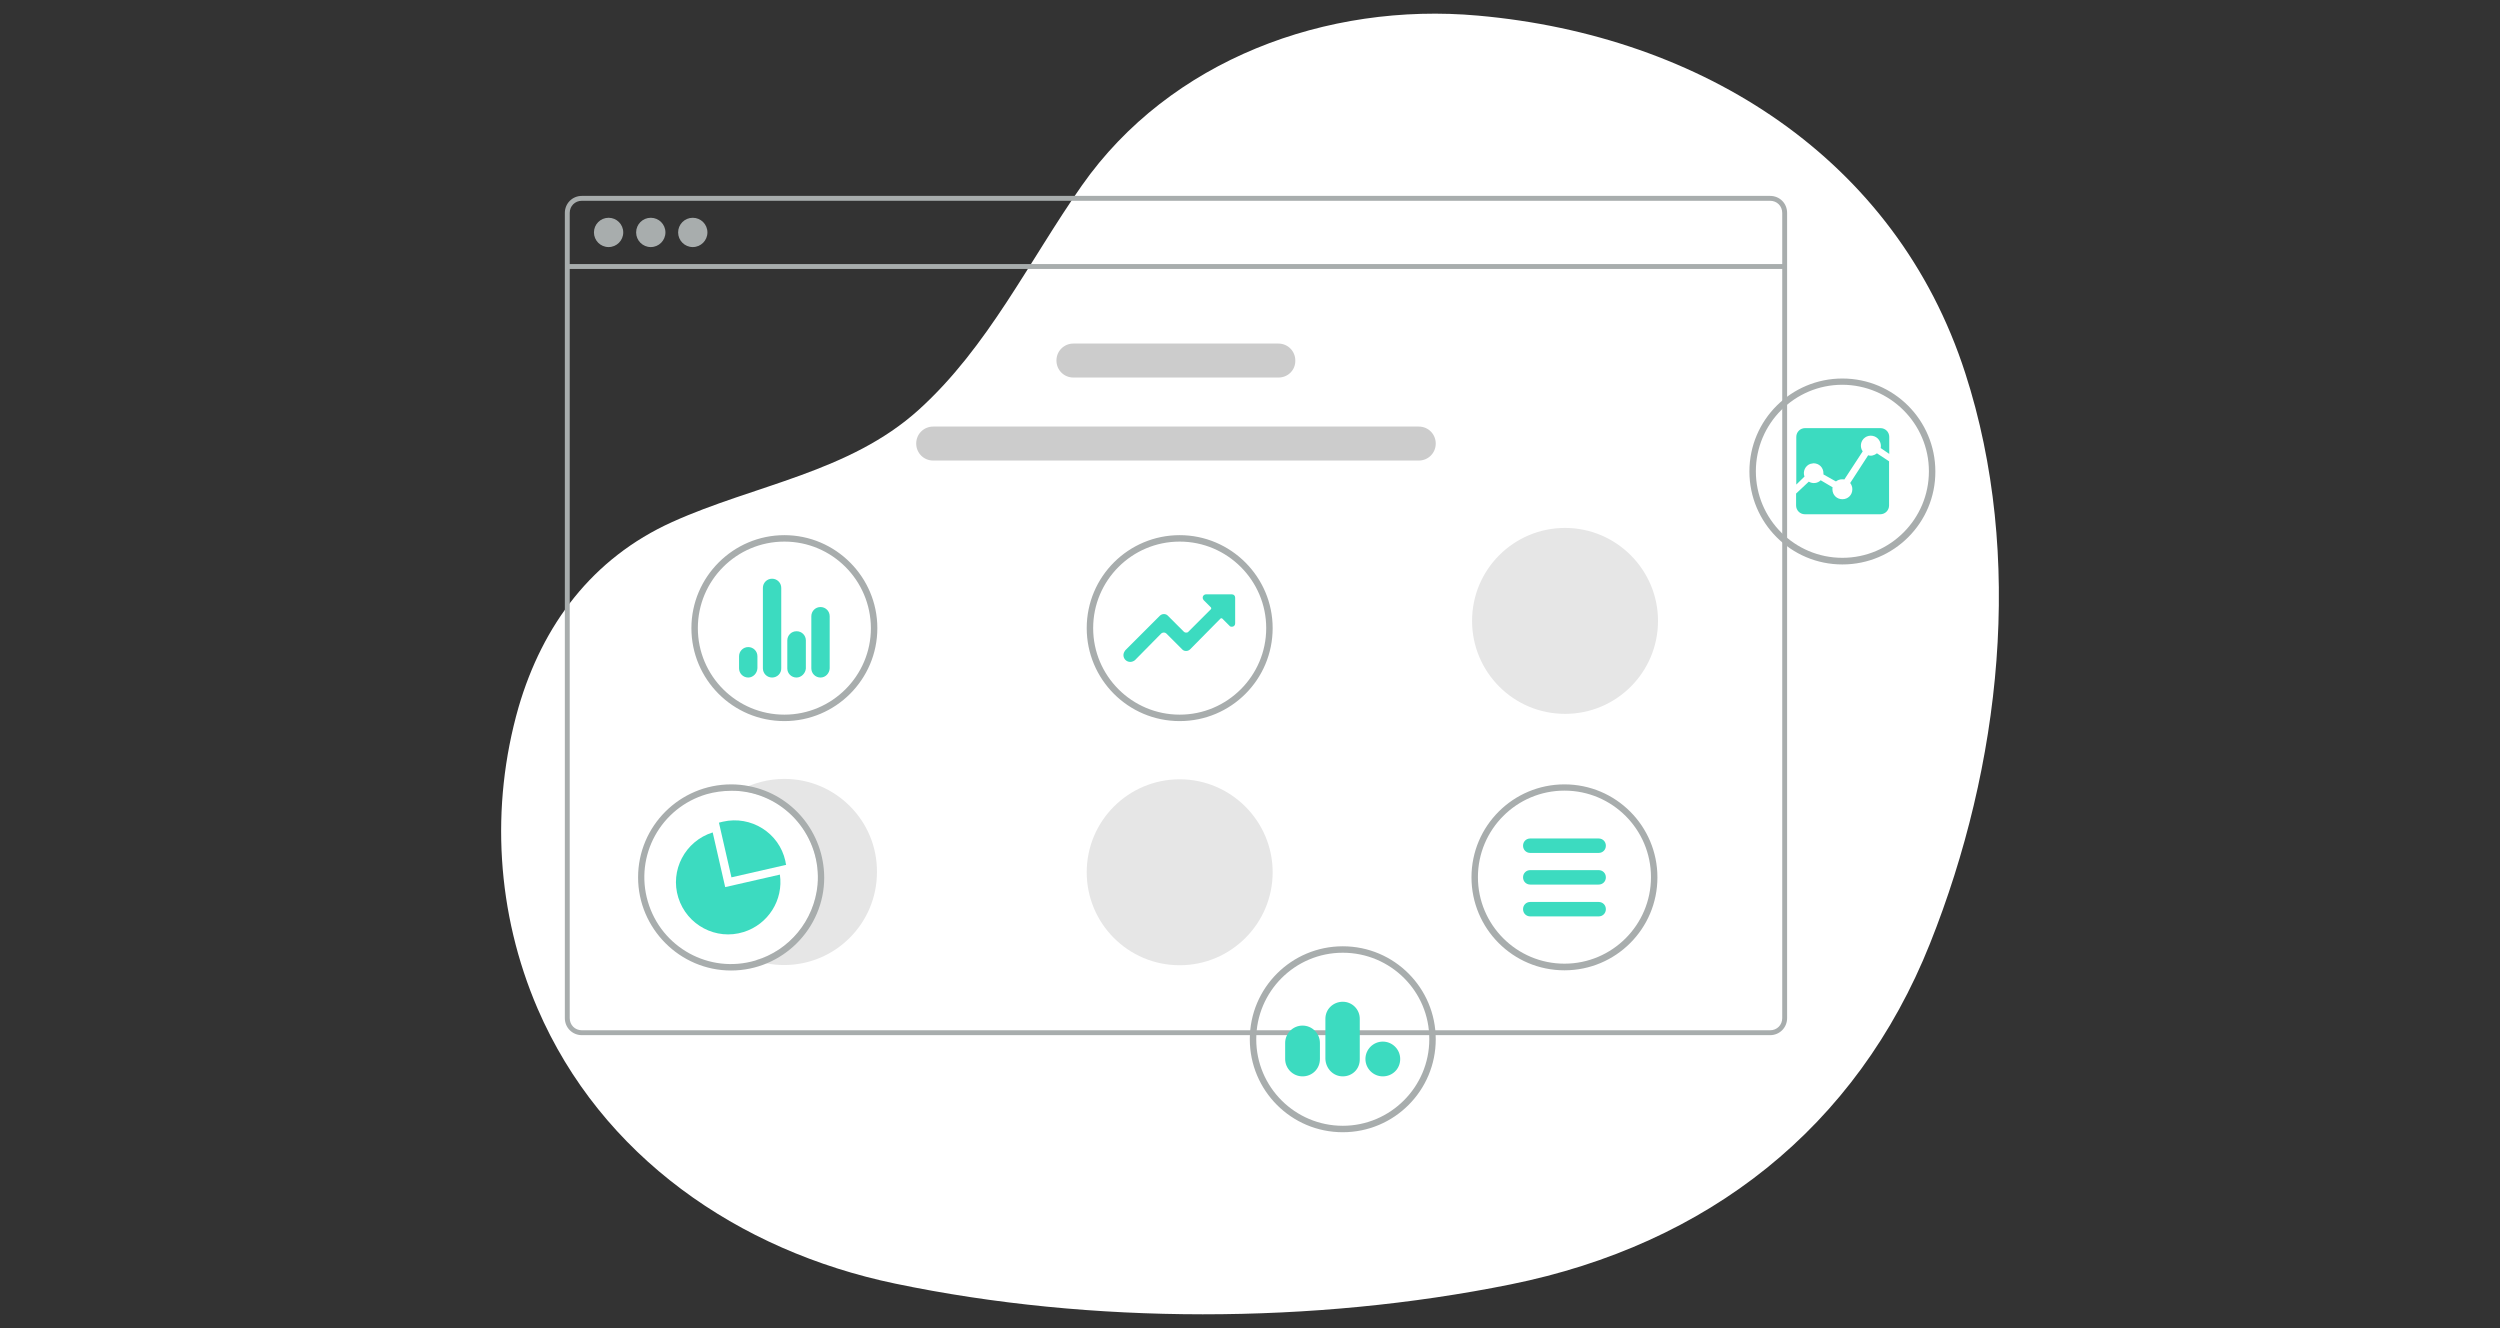
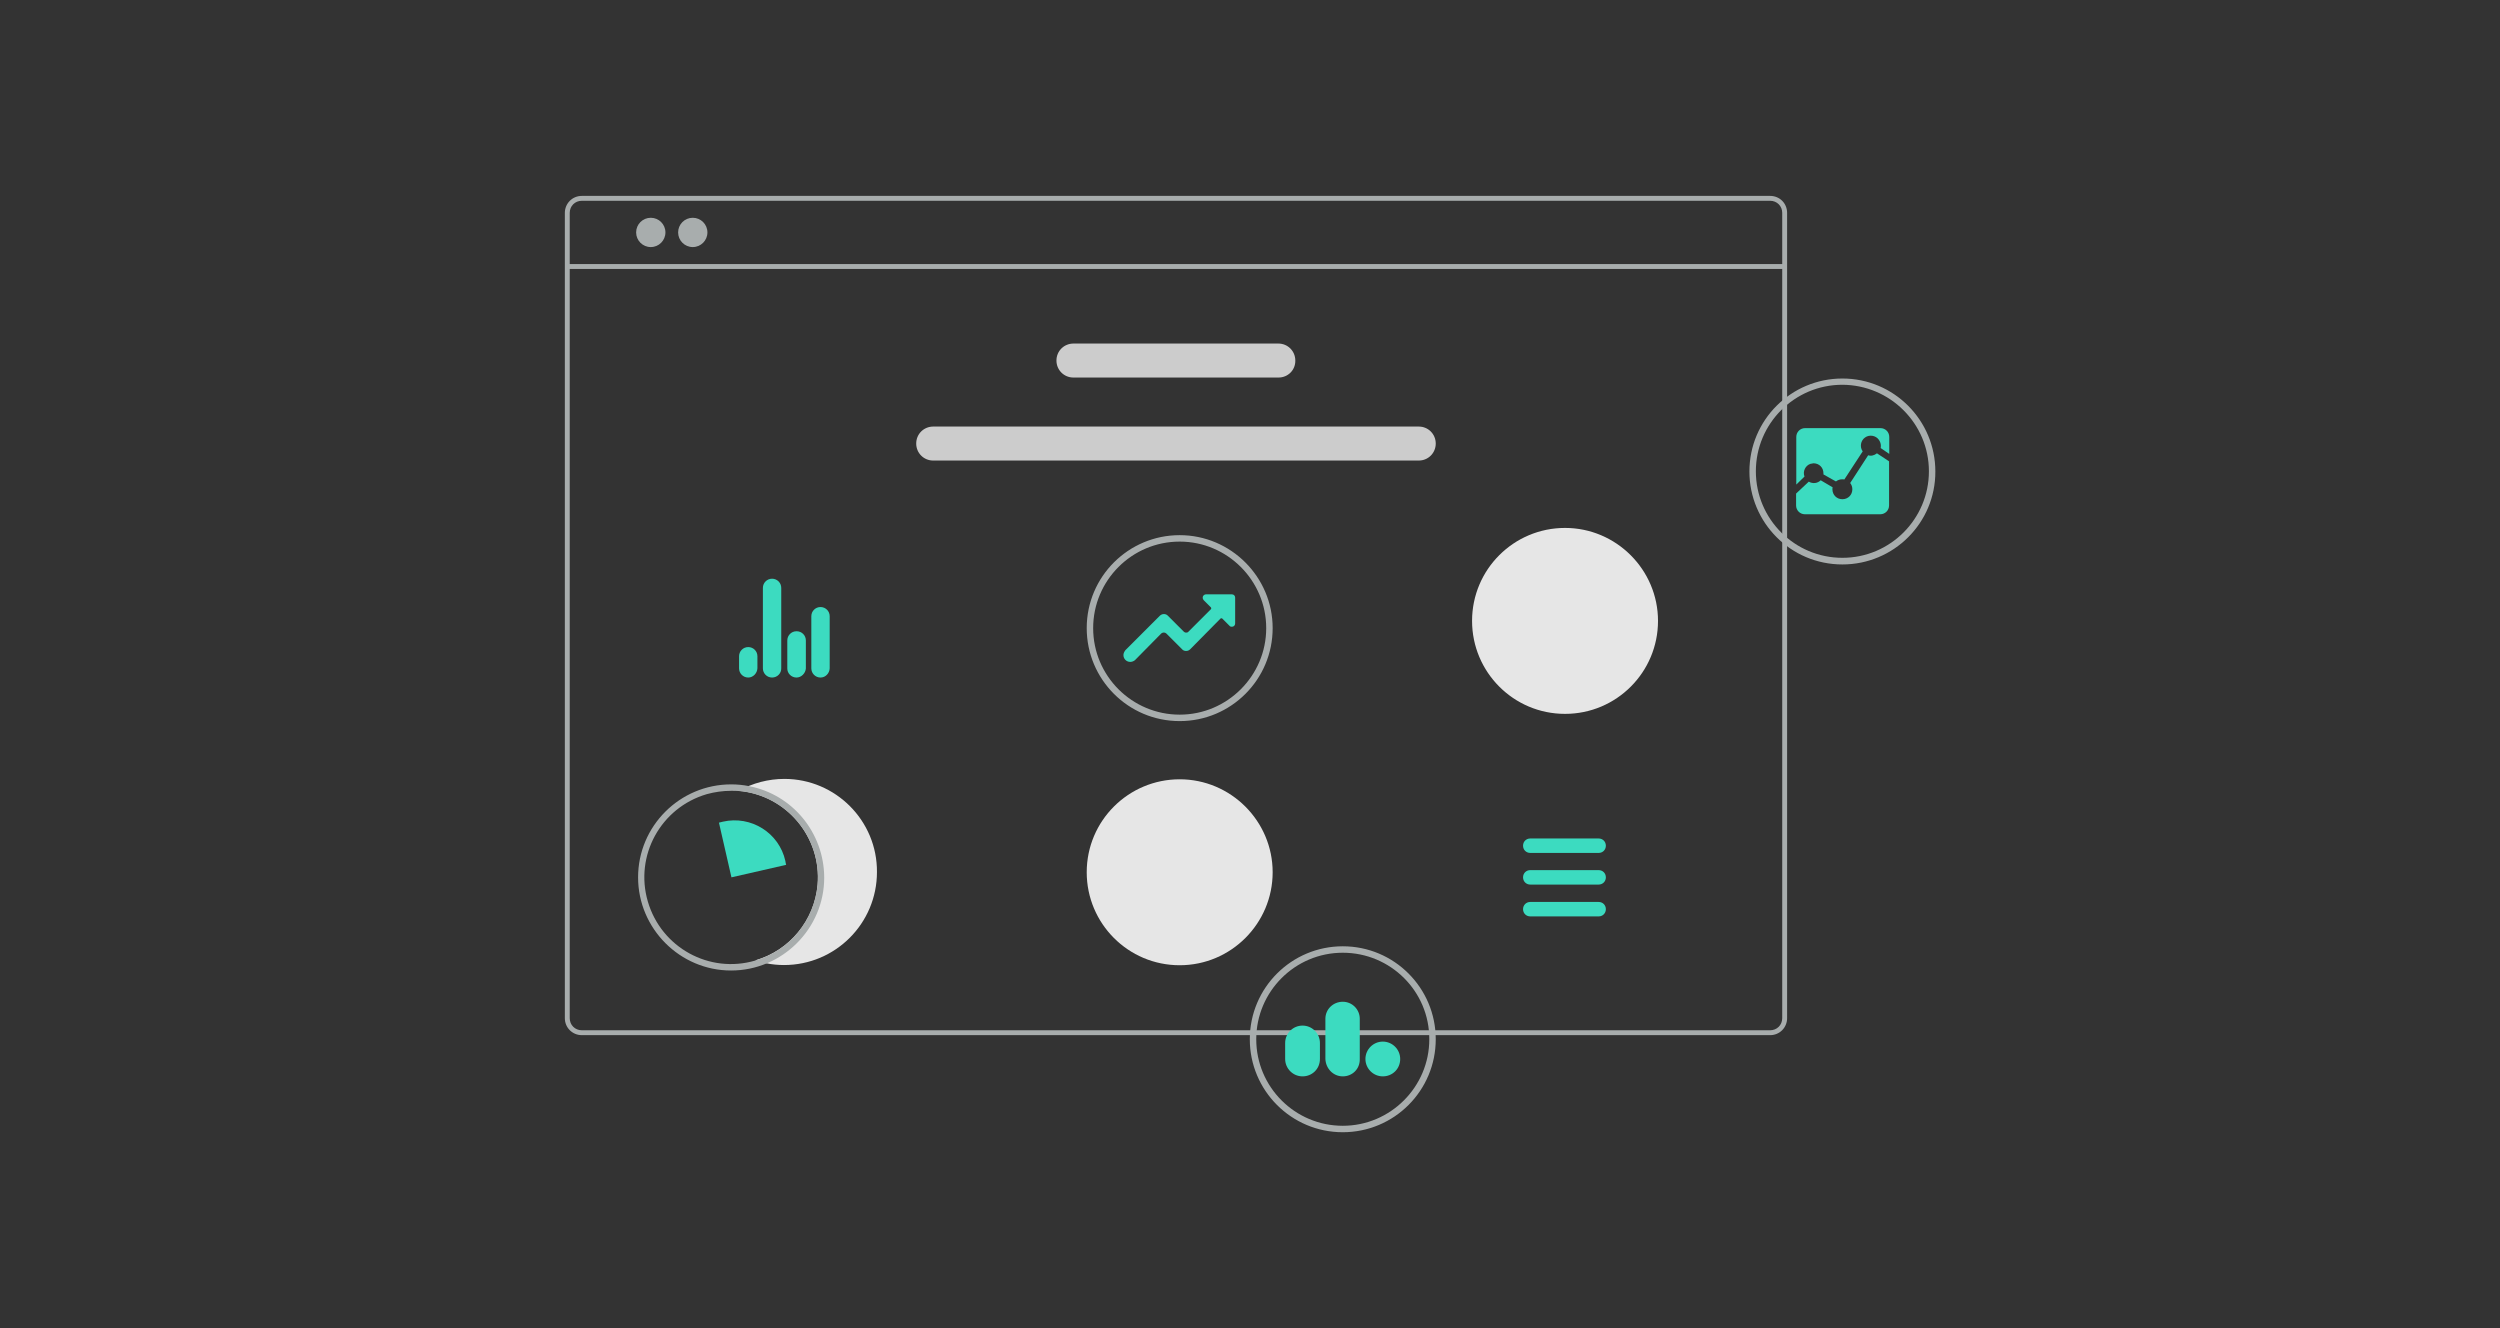
<svg xmlns="http://www.w3.org/2000/svg" xmlns:xlink="http://www.w3.org/1999/xlink" version="1.1" id="Layer_1" x="0px" y="0px" viewBox="0 0 1280 680" style="enable-background:new 0 0 1280 680;" xml:space="preserve">
  <rect x="0" y="0" width="1280" height="680" fill="#333333" stroke="none" />
  <style type="text/css">
	.st0{clip-path:url(#SVGID_00000170967047971855212570000012362308124190930362_);}
	.st1{clip-path:url(#SVGID_00000154413001194795353210000004280263193946261908_);enable-background:new    ;}
	.st2{clip-path:url(#SVGID_00000173871203579834781790000017253638048241326723_);fill:#FFFFFF;}
	.st3{fill:#A8ADAD;}
	.st4{fill:#CCCCCC;}
	.st5{fill:#3CDBC0;}
	.st6{fill:#E6E6E6;}
</style>
  <g id="Background_Shape_4_00000108270344014733670650000002627208369273879688_">
    <g>
      <defs>
-         <rect id="SVGID_1_" x="256.6" y="7" width="766.9" height="666" />
-       </defs>
+         </defs>
      <clipPath id="SVGID_00000041257073436342534290000015612023782820497842_">
        <use xlink:href="#SVGID_1_" style="overflow:visible;" />
      </clipPath>
      <g style="clip-path:url(#SVGID_00000041257073436342534290000015612023782820497842_);">
        <defs>
          <rect id="SVGID_00000008148930173944835850000007665409410097972355_" x="256.6" y="7" width="766.9" height="666" />
        </defs>
        <clipPath id="SVGID_00000006672524005164071560000017194396435889800854_">
          <use xlink:href="#SVGID_00000008148930173944835850000007665409410097972355_" style="overflow:visible;" />
        </clipPath>
        <g style="clip-path:url(#SVGID_00000006672524005164071560000017194396435889800854_);enable-background:new    ;">
          <g>
            <defs>
              <rect id="SVGID_00000023282221409472528720000004692671065760689063_" x="256.6" y="7" width="766.9" height="666" />
            </defs>
            <clipPath id="SVGID_00000043426540401207244930000003708081679547234478_">
              <use xlink:href="#SVGID_00000023282221409472528720000004692671065760689063_" style="overflow:visible;" />
            </clipPath>
            <path style="clip-path:url(#SVGID_00000043426540401207244930000003708081679547234478_);fill:#FFFFFF;" d="M988.2,483       c36.2-90.8,48.4-198,18-292C970.8,81.3,871.4,18.2,756.8,8C679.1,1,599,30.7,553.9,95c-27,38.5-48,82.7-83.5,114.8       c-35.5,32.1-84.1,38.4-126.3,57.5c-40.9,18.5-66.3,52.7-78.6,94.8c-14.6,51-11.2,105.5,9.7,154.2       c32.6,75.6,102.6,124.1,183.1,140.9c100.5,21,214.4,20.8,315.2,0.4S950.6,577.4,988.2,483" />
          </g>
        </g>
      </g>
    </g>
  </g>
  <g>
    <path class="st3" d="M906.3,100.3H297.9c-4.9,0-8.7,3.9-8.7,8.7v412.3c0,4.9,3.9,8.7,8.7,8.7h608.4c4.9,0,8.7-3.9,8.7-8.7V109   C915,104.1,911.2,100.3,906.3,100.3z M912.5,521.3c0,3.5-2.7,6.2-6.2,6.2H297.9c-3.5,0-6.2-2.7-6.2-6.2V109c0-3.5,2.7-6.2,6.2-6.2   h608.4c3.5,0,6.2,2.7,6.2,6.2V521.3z" />
    <rect x="290.4" y="135.2" class="st3" width="623.4" height="2.5" />
-     <circle class="st3" cx="311.6" cy="119" r="7.5" />
    <circle class="st3" cx="333.2" cy="119" r="7.5" />
    <circle class="st3" cx="354.7" cy="119" r="7.5" />
    <path class="st4" d="M654.6,193.3H549.6c-4.9,0-8.7-3.9-8.7-8.7c0-4.9,3.9-8.7,8.7-8.7h104.9c4.9,0,8.7,3.9,8.7,8.7   C663.3,189.5,659.4,193.3,654.6,193.3z" />
    <path class="st4" d="M726.4,235.8H477.8c-4.9,0-8.7-3.9-8.7-8.7c0-4.9,3.9-8.7,8.7-8.7h248.6c4.9,0,8.7,3.9,8.7,8.7   C735.1,231.9,731.3,235.8,726.4,235.8z" />
-     <path class="st3" d="M801,496.8c-26.4,0-47.6-21.4-47.6-47.6c0-26.4,21.4-47.6,47.6-47.6c26.4,0,47.6,21.4,47.6,47.6   C848.6,475.5,827.3,496.8,801,496.8z M801,404.8c-24.5,0-44.3,19.9-44.3,44.3c0,24.5,19.9,44.3,44.3,44.3   c24.5,0,44.3-19.9,44.3-44.3C845.3,424.7,825.5,404.8,801,404.8z" />
-     <path class="st3" d="M401.6,369.2c-26.4,0-47.6-21.4-47.6-47.6s21.4-47.6,47.6-47.6s47.6,21.4,47.6,47.6l0,0   C449.2,347.9,427.8,369.2,401.6,369.2z M401.6,277.3c-24.5,0-44.3,19.9-44.3,44.3c0,24.5,19.9,44.3,44.3,44.3s44.3-19.9,44.3-44.3   C445.8,297.2,426.1,277.3,401.6,277.3z" />
    <path class="st5" d="M420.1,346.9c-2.6,0-4.7-2.1-4.7-4.7v-26.7c0-2.6,2.1-4.7,4.7-4.7l0,0c2.6,0,4.7,2.1,4.7,4.7v26.7   C424.7,344.7,422.7,346.9,420.1,346.9z M407.8,346.9c-2.6,0-4.7-2.1-4.7-4.6l0,0v-14.4c0-2.6,2.1-4.7,4.7-4.7h0.1   c2.6,0,4.7,2.1,4.7,4.7v14.4C412.4,344.7,410.3,346.9,407.8,346.9z M395.3,346.9c-2.6,0-4.7-2.1-4.7-4.7V301c0-2.6,2.1-4.7,4.7-4.7   l0,0c2.6,0,4.7,2.1,4.7,4.7v41.1C400.1,344.7,398,346.9,395.3,346.9z M383.1,346.9c-2.6,0-4.7-2.1-4.7-4.7l0,0V336   c0-2.6,2.1-4.7,4.7-4.7c2.6,0,4.7,2.1,4.7,4.7v6.1C387.7,344.7,385.6,346.9,383.1,346.9z" />
    <path class="st3" d="M943.3,289c-26.4,0-47.6-21.4-47.6-47.6c0-26.4,21.4-47.6,47.6-47.6c26.4,0,47.6,21.4,47.6,47.6   C991,267.7,969.6,289,943.3,289z M943.3,197c-24.5,0-44.3,19.9-44.3,44.3c0,24.5,19.9,44.3,44.3,44.3c24.5,0,44.3-19.9,44.3-44.3   l0,0C987.6,216.9,967.7,197.1,943.3,197z" />
    <path class="st5" d="M956.5,233.1l-9.2,14.2c0.7,0.9,1.1,2,1.1,3.2c0,2.9-2.2,5.1-5.1,5.1c-2.9,0-5.1-2.2-5.1-5.1   c0-0.4,0-0.6,0.1-1l-6.1-3.6c-1.6,1.6-4.1,1.9-6.1,0.7l-6.5,6.1v6.1c0,2.5,2,4.5,4.5,4.5h38.6c2.5,0,4.5-2,4.5-4.5v-22.6l-6.2-4.1   C959.6,233.2,958,233.6,956.5,233.1L956.5,233.1z" />
    <path class="st5" d="M928.5,237.2c2.9,0,5.1,2.2,5.1,5.1l0,0v0.6l6.4,3.6c0.9-0.7,2-1.1,3.2-1.1c0.4,0,0.7,0,1.1,0.1l9.4-14.4   c-1.6-2.2-1.1-5.5,1.2-7.1c2.2-1.6,5.5-1.1,7.1,1.2c0.6,0.9,1,1.9,1,3c0,0.4,0,0.7-0.1,1.2l4.4,3v-8.7c0-2.5-2-4.5-4.5-4.5h-38.6   c-2.5,0-4.5,2-4.5,4.5v24.4l4.2-4.1c-1-2.6,0.4-5.6,3-6.5C927.3,237.4,927.9,237.3,928.5,237.2L928.5,237.2z" />
    <path class="st3" d="M604,369.2c-26.4,0-47.6-21.4-47.6-47.6c0-26.4,21.4-47.6,47.6-47.6c26.2,0,47.6,21.4,47.6,47.6l0,0   C651.6,347.9,630.3,369.2,604,369.2z M604,277.3c-24.5,0-44.3,19.9-44.3,44.3c0,24.5,19.9,44.3,44.3,44.3s44.3-19.9,44.3-44.3l0,0   C648.3,297.2,628.4,277.3,604,277.3z" />
    <path class="st5" d="M578.7,338.9c-1.9,0-3.5-1.5-3.5-3.5c0-0.9,0.4-1.7,1-2.5l17.6-17.6c0.5-0.5,1.2-0.9,2.1-0.9l0,0   c0.7,0,1.5,0.2,2.1,0.9l8.1,8.1c0.4,0.4,0.7,0.5,1.2,0.5l0,0c0.5,0,0.9-0.1,1.2-0.5l11.5-11.5c0.2-0.2,0.2-0.6,0-0.9l0,0l-3.7-3.7   c-0.7-0.7-0.7-1.9,0-2.5c0.4-0.4,0.7-0.5,1.2-0.5h13.2c1,0,1.7,0.7,1.7,1.7v13.2c0,1-0.7,1.7-1.7,1.7c-0.5,0-0.9-0.1-1.2-0.5   l-3.7-3.7c-0.2-0.2-0.6-0.2-0.9,0l0,0l-15.5,15.7c-0.5,0.5-1.2,0.9-2.1,0.9l0,0c-0.7,0-1.5-0.2-2.1-0.9l-8.1-8.1   c-0.7-0.6-1.7-0.6-2.5,0L581.1,338C580.5,338.5,579.6,338.9,578.7,338.9z" />
    <path class="st6" d="M604,494.2c-26.4,0-47.6-21.4-47.6-47.6c0-26.4,21.4-47.6,47.6-47.6c26.2,0,47.6,21.4,47.6,47.6l0,0   C651.6,472.8,630.3,494.2,604,494.2z" />
    <path class="st6" d="M801.3,365.5c-26.4,0-47.6-21.4-47.6-47.6c0-26.4,21.4-47.6,47.6-47.6c26.2,0,47.6,21.4,47.6,47.6l0,0   C848.9,344.1,827.7,365.5,801.3,365.5z" />
    <path class="st6" d="M401.6,398.8c-8.1,0-16.2,2.1-23.4,6.1c24.4,2.1,42.5,23.7,40.4,48.1c-1.6,18.2-14.2,33.6-31.9,38.7   c1.9,0.6,3.7,1.1,5.6,1.5c3,0.6,6.1,0.9,9.1,0.9c26.4,0,47.6-21.4,47.6-47.6C449.2,420.2,427.8,398.8,401.6,398.8L401.6,398.8z" />
    <path class="st3" d="M383.5,402.5c-3-0.6-6.1-0.9-9.1-0.9c-26.4,0-47.7,21.4-47.7,47.6s21.4,47.7,47.6,47.7s47.7-21.4,47.7-47.6   C421.9,426.4,405.8,406.8,383.5,402.5z M386.7,491.8c-23.5,6.9-48.1-6.6-55-30.2c-6.9-23.5,6.6-48.1,30.2-55   c4-1.1,8.2-1.7,12.4-1.7c1.4,0,2.6,0,3.9,0.1c24.4,2.1,42.5,23.7,40.4,48.1C416.8,471.3,404.2,486.7,386.7,491.8z" />
    <path class="st5" d="M402.1,440.8c-3.2-14.4-17.6-23.4-32-20.1c-0.6,0.1-1.4,0.4-2,0.5l6.4,28l28-6.4   C402.3,442.2,402.2,441.4,402.1,440.8z" />
-     <path class="st5" d="M399.3,447.8l-28,6.4l-6.4-28c-14.1,4.4-22,19.4-17.6,33.4c4.4,14.1,19.4,22,33.4,17.6   C393.3,473.3,401.2,460.8,399.3,447.8L399.3,447.8z" />
    <path class="st3" d="M687.5,579.7c-26.4,0-47.6-21.4-47.6-47.6c0-26.4,21.4-47.6,47.6-47.6c26.4,0,47.6,21.4,47.6,47.6   C735.1,558.4,713.8,579.7,687.5,579.7z M687.5,487.8c-24.5,0-44.3,19.9-44.3,44.3c0,24.5,19.9,44.3,44.3,44.3s44.3-19.9,44.3-44.3   C731.9,507.6,712,487.8,687.5,487.8z" />
    <path class="st5" d="M708,551.1c-4.9,0-8.9-4-8.9-8.9c0-4.9,4-8.9,8.9-8.9c4.9,0,8.9,4,8.9,8.9C716.9,547.3,712.9,551.1,708,551.1z    M687.5,551.1c-4.9,0-8.7-4-8.9-8.9v-20.6c0-4.9,4-8.7,8.9-8.7s8.7,4,8.7,8.7v20.7C696.3,547.3,692.4,551.1,687.5,551.1z    M666.9,551.1c-4.9,0-8.9-4-8.9-8.9V534c0-4.9,4-8.9,8.9-8.9c4.9,0,8.9,4,8.9,8.9v8.2C675.8,547.3,671.8,551.1,666.9,551.1z" />
    <path class="st5" d="M818.5,469.2h-35c-2.1,0-3.7-1.6-3.7-3.7s1.6-3.7,3.7-3.7h35c2.1,0,3.7,1.6,3.7,3.7S820.6,469.2,818.5,469.2z" />
    <path class="st5" d="M818.5,452.9h-35c-2.1,0-3.7-1.6-3.7-3.7s1.6-3.7,3.7-3.7h35c2.1,0,3.7,1.6,3.7,3.7S820.6,452.9,818.5,452.9z" />
    <path class="st5" d="M818.5,436.7h-35c-2.1,0-3.7-1.6-3.7-3.7s1.6-3.7,3.7-3.7h35c2.1,0,3.7,1.6,3.7,3.7S820.6,436.7,818.5,436.7z" />
  </g>
</svg>